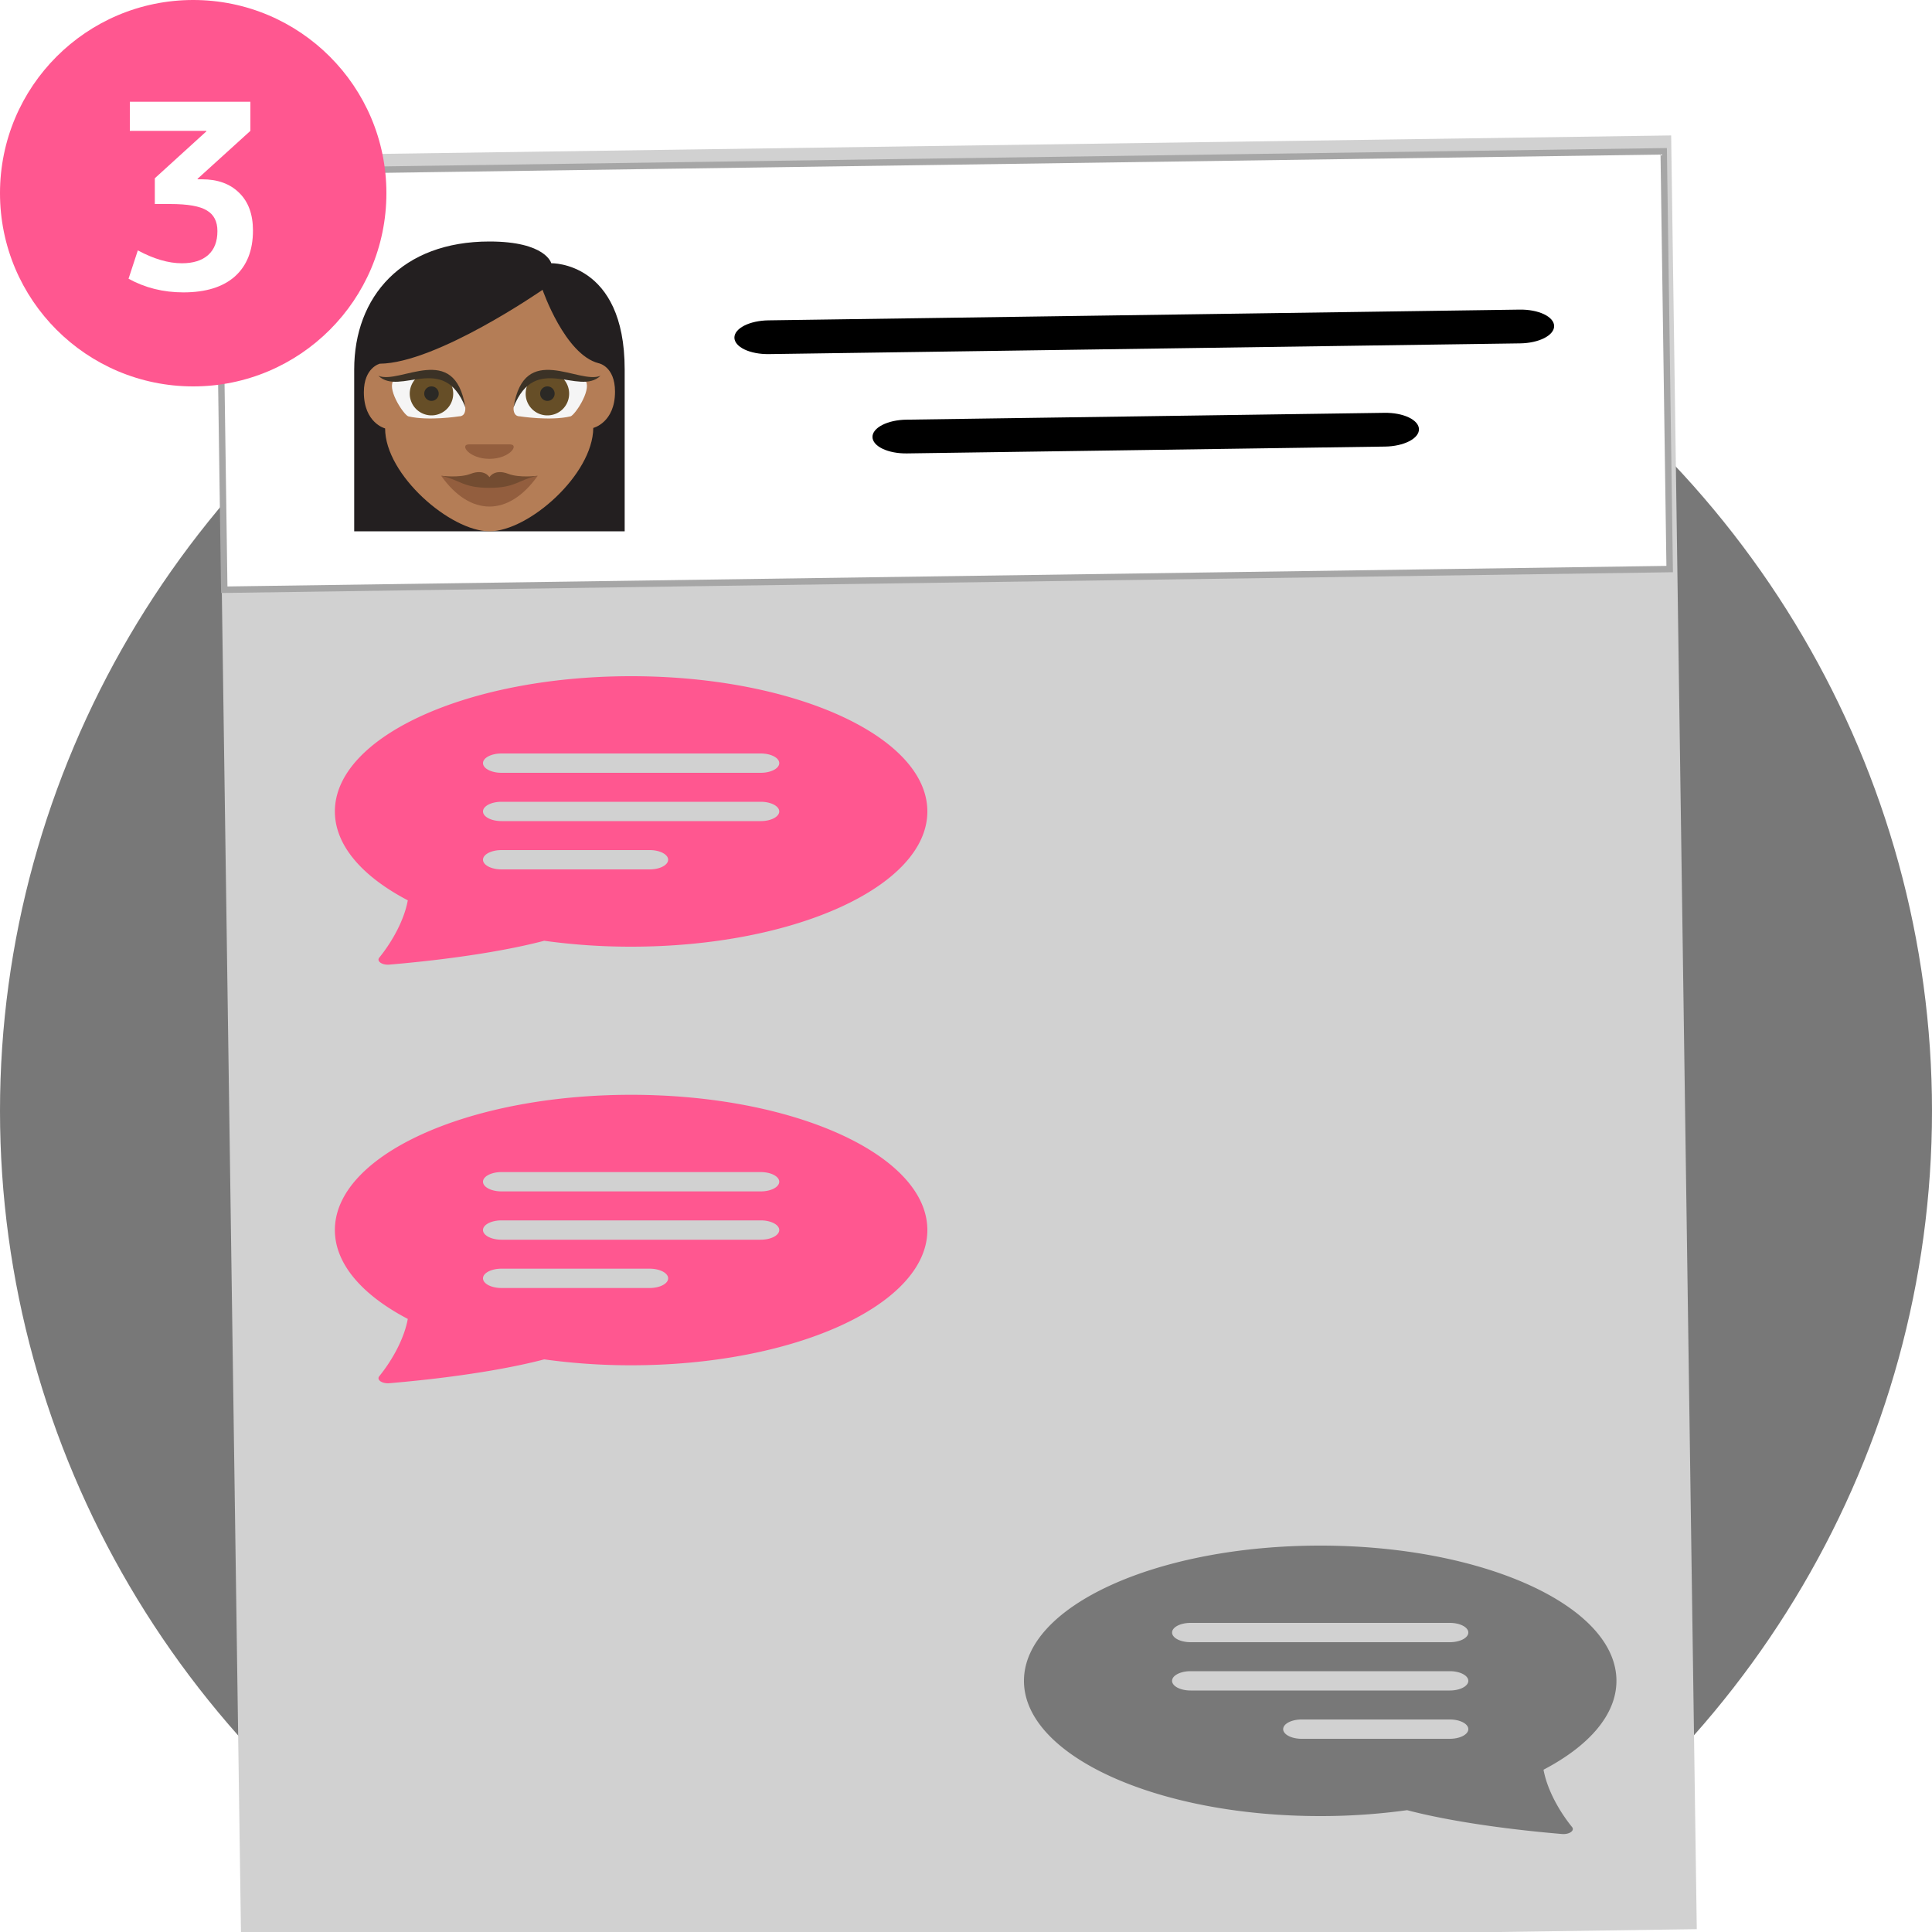
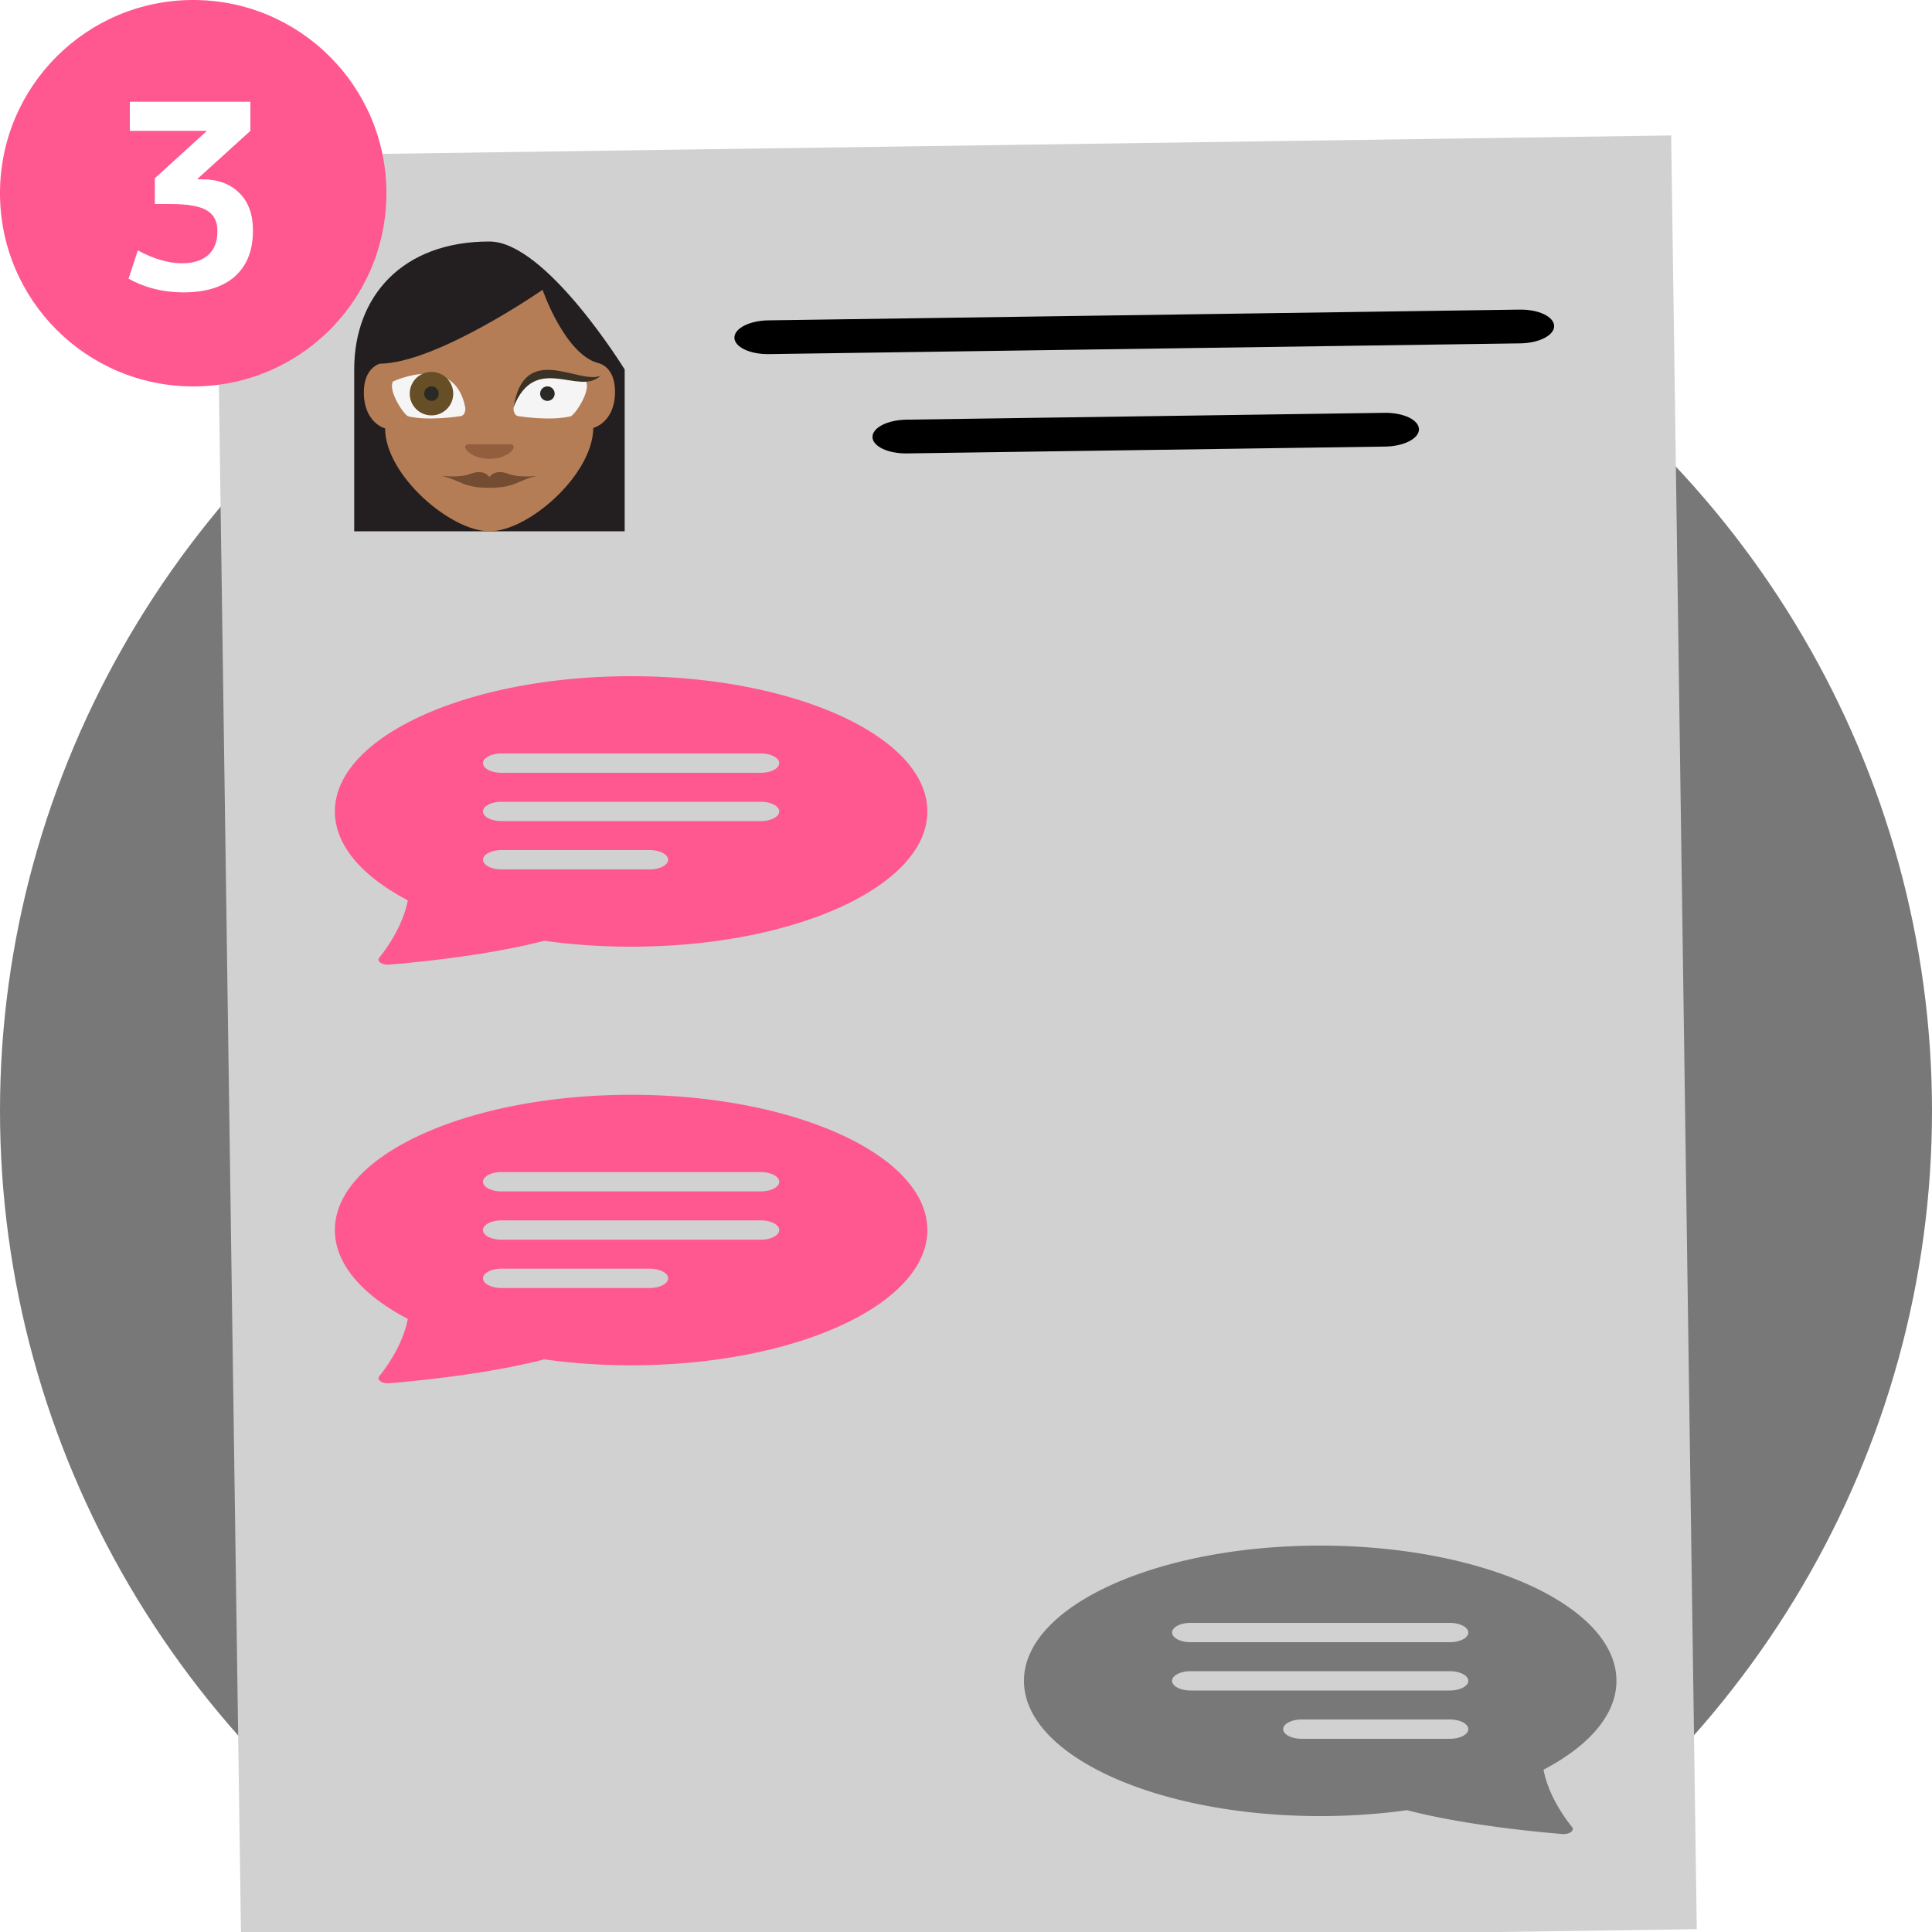
<svg xmlns="http://www.w3.org/2000/svg" width="300" height="300" fill="none">
  <rect width="100%" height="100%" fill="#808080" stroke="none" />
  <g clip-path="url(#clip0_330_186)">
    <path fill="#fff" d="M0 0h300v300H0z" />
    <ellipse cx="150" cy="172.5" rx="150" ry="147.5" fill="#787878" />
    <mask id="a" style="mask-type:alpha" maskUnits="userSpaceOnUse" x="0" y="24" width="300" height="295">
-       <ellipse cx="150" cy="171.5" rx="150" ry="147.5" fill="#D9D9D9" />
-     </mask>
+       </mask>
    <g mask="url(#a)">
      <path fill="#fff" d="M39-1h221v300H39z" />
    </g>
    <path fill="#D1D1D1" d="M33.477 24.262l226.018-3.23 3.98 278.528-226.018 3.23z" />
    <path d="M159 261c0 11.598 20.596 21 46 21a97.686 97.686 0 0013.495-.918c3.358.888 11.069 2.592 24.041 3.702 1.15.096 2.024-.528 1.57-1.086-2.036-2.508-3.876-5.85-4.428-8.898C246.722 271.11 251 266.28 251 261c0-11.598-20.596-21-46-21s-46 9.402-46 21zm66.125-9c.762 0 1.494.158 2.033.439.539.282.842.663.842 1.061 0 .398-.303.779-.842 1.061-.539.281-1.271.439-2.033.439h-40.25c-.762 0-1.494-.158-2.033-.439-.539-.282-.842-.663-.842-1.061 0-.398.303-.779.842-1.061.539-.281 1.271-.439 2.033-.439h40.25zm0 7.5c.762 0 1.494.158 2.033.439.539.282.842.663.842 1.061 0 .398-.303.779-.842 1.061-.539.281-1.271.439-2.033.439h-40.25c-.762 0-1.494-.158-2.033-.439-.539-.282-.842-.663-.842-1.061 0-.398.303-.779.842-1.061.539-.281 1.271-.439 2.033-.439h40.25zm0 7.5c.762 0 1.494.158 2.033.439.539.282.842.663.842 1.061 0 .398-.303.779-.842 1.061-.539.281-1.271.439-2.033.439h-23c-.762 0-1.494-.158-2.033-.439-.539-.282-.842-.663-.842-1.061 0-.398.303-.779.842-1.061.539-.281 1.271-.439 2.033-.439h23z" fill="#787878" />
    <g clip-path="url(#clip1_330_186)">
      <path d="M144 126c0 11.598-20.596 21-46 21a97.692 97.692 0 01-13.495-.918c-3.358.888-11.069 2.592-24.041 3.702-1.15.096-2.024-.528-1.57-1.086 2.036-2.508 3.876-5.85 4.428-8.898C56.278 136.11 52 131.28 52 126c0-11.598 20.597-21 46-21 25.404 0 46 9.402 46 21zm-66.125-9c-.763 0-1.494.158-2.033.439-.54.282-.842.663-.842 1.061 0 .398.303.779.842 1.061.54.281 1.27.439 2.033.439h40.25c.762 0 1.494-.158 2.033-.439.539-.282.842-.663.842-1.061 0-.398-.303-.779-.842-1.061-.539-.281-1.271-.439-2.033-.439h-40.25zm0 7.5c-.763 0-1.494.158-2.033.439-.54.282-.842.663-.842 1.061 0 .398.303.779.842 1.061.54.281 1.27.439 2.033.439h40.25c.762 0 1.494-.158 2.033-.439.539-.282.842-.663.842-1.061 0-.398-.303-.779-.842-1.061-.539-.281-1.271-.439-2.033-.439h-40.25zm0 7.5c-.763 0-1.494.158-2.033.439-.54.282-.842.663-.842 1.061 0 .398.303.779.842 1.061.54.281 1.27.439 2.033.439h23c.762 0 1.494-.158 2.033-.439.539-.282.842-.663.842-1.061 0-.398-.303-.779-.842-1.061-.539-.281-1.271-.439-2.033-.439h-23z" fill="#FF5790" />
    </g>
    <path d="M144 191c0 11.598-20.596 21-46 21a97.692 97.692 0 01-13.495-.918c-3.358.888-11.069 2.592-24.041 3.702-1.15.096-2.024-.528-1.57-1.086 2.036-2.508 3.876-5.85 4.428-8.898C56.278 201.11 52 196.28 52 191c0-11.598 20.597-21 46-21 25.404 0 46 9.402 46 21zm-66.125-9c-.763 0-1.494.158-2.033.439-.54.282-.842.663-.842 1.061 0 .398.303.779.842 1.061.54.281 1.27.439 2.033.439h40.25c.762 0 1.494-.158 2.033-.439.539-.282.842-.663.842-1.061 0-.398-.303-.779-.842-1.061-.539-.281-1.271-.439-2.033-.439h-40.25zm0 7.5c-.763 0-1.494.158-2.033.439-.54.282-.842.663-.842 1.061 0 .398.303.779.842 1.061.54.281 1.27.439 2.033.439h40.25c.762 0 1.494-.158 2.033-.439.539-.282.842-.663.842-1.061 0-.398-.303-.779-.842-1.061-.539-.281-1.271-.439-2.033-.439h-40.25zm0 7.5c-.763 0-1.494.158-2.033.439-.54.282-.842.663-.842 1.061 0 .398.303.779.842 1.061.54.281 1.27.439 2.033.439h23c.762 0 1.494-.158 2.033-.439.539-.282.842-.663.842-1.061 0-.398-.303-.779-.842-1.061-.539-.281-1.271-.439-2.033-.439h-23z" fill="#FF5790" />
-     <path fill="#fff" stroke="#A6A6A6" d="M33.897 26.703l224.442-3.207.927 64.869-224.442 3.207z" />
-     <path d="M76 37.5c-13.575 0-21 8.55-21 19.875V82.5h42V57.375c0-16.8-11.4-16.5-11.4-16.5S84.775 37.5 76 37.5z" fill="#231F20" />
+     <path d="M76 37.5c-13.575 0-21 8.55-21 19.875V82.5h42V57.375S84.775 37.5 76 37.5z" fill="#231F20" />
    <path d="M59.8 66.525s-3.3-.825-3.3-5.625c0-3.825 2.475-4.425 2.475-4.425C67.825 56.4 84.25 45 84.25 45s3.45 10.05 8.7 11.4c0 0 2.55.45 2.55 4.425 0 4.8-3.375 5.625-3.375 5.625C92.05 73.725 82.075 82.5 76 82.5c-6.075 0-16.2-8.775-16.2-15.975z" fill="#B47D56" />
    <path d="M76 71.25c-3.15 0-4.725-2.25-3.15-2.25h6.3c1.575 0 0 2.25-3.15 2.25z" fill="#935E3E" />
    <path d="M80.725 64.65c-1.125 0-.975-1.35-.975-1.35C81.4 54.675 91 59.25 91 59.25c.75 1.5-1.725 5.175-2.4 5.4-3.15.75-7.875 0-7.875 0z" fill="#F5F5F5" />
-     <path d="M88.375 61.125c0 1.875-1.5 3.375-3.375 3.375a3.361 3.361 0 01-3.375-3.375c0-1.875 1.5-3.375 3.375-3.375s3.375 1.5 3.375 3.375z" fill="#664E27" />
    <path d="M85 62.25A1.125 1.125 0 1085 60a1.125 1.125 0 000 2.25z" fill="#2B2925" />
    <path d="M79.75 63.225c1.65-10.275 10.125-3.45 13.5-4.875-3.375 3.225-10.125-3.675-13.5 4.875z" fill="#3B3226" />
    <path d="M71.275 64.65c1.125 0 .975-1.35.975-1.35C70.6 54.675 61 59.25 61 59.25c-.75 1.5 1.725 5.175 2.4 5.4 3.15.75 7.875 0 7.875 0z" fill="#F5F5F5" />
    <path d="M67 64.5a3.375 3.375 0 100-6.75 3.375 3.375 0 000 6.75z" fill="#664E27" />
-     <path d="M72.25 63.225c-1.65-10.275-10.125-3.45-13.5-4.875 3.375 3.225 10.125-3.675 13.5 4.875z" fill="#3B3226" />
-     <path d="M76 75l-7.5-1.125c4.5 6.375 10.5 6.375 15 0L76 75z" fill="#935E3E" />
    <path d="M78.925 73.575C76.75 72.75 76 74.1 76 74.1s-.75-1.35-2.925-.525c-1.725.675-4.575.3-4.575.3 3 .675 3.375 1.875 7.5 1.875s4.5-1.275 7.5-1.875c0 0-2.85.375-4.575-.3z" fill="#734C31" />
    <path d="M67 62.25A1.125 1.125 0 1067 60a1.125 1.125 0 000 2.25z" fill="#2B2925" />
    <path fill-rule="evenodd" clip-rule="evenodd" d="M135.477 67.86c-.01-.694.539-1.369 1.527-1.875.988-.505 2.333-.8 3.739-.82l74.252-1.062c1.407-.02 2.76.237 3.761.714 1.002.477 1.57 1.136 1.58 1.831.01.695-.539 1.37-1.527 1.875-.987.506-2.332.801-3.739.821l-74.252 1.062c-1.406.02-2.759-.237-3.761-.715-1.002-.477-1.57-1.135-1.58-1.83zm-21.44-15.42c-.009-.695.54-1.37 1.527-1.876.988-.505 2.333-.8 3.74-.82l116.681-1.668c1.407-.02 2.76.236 3.762.714 1.001.477 1.569 1.136 1.579 1.83.01.696-.539 1.37-1.527 1.876-.987.506-2.332.801-3.739.821l-116.681 1.668c-1.407.02-2.76-.237-3.762-.714-1.001-.478-1.57-1.136-1.58-1.831z" fill="#000" />
    <circle cx="30" cy="30" r="30" fill="#FF5790" />
    <path d="M20.16 15.8h18.72v4.52l-8.2 7.44v.08h.68c2.453 0 4.387.707 5.8 2.12 1.413 1.387 2.12 3.333 2.12 5.84 0 3.067-.933 5.44-2.8 7.12-1.867 1.653-4.533 2.48-8 2.48-3.12 0-5.96-.707-8.52-2.12l1.44-4.4c2.48 1.333 4.76 2 6.84 2 1.76 0 3.12-.427 4.08-1.28s1.44-2.093 1.44-3.72c0-1.493-.547-2.56-1.64-3.2-1.067-.667-2.96-1-5.68-1h-2.4v-4l8-7.28v-.08H20.16V15.8z" fill="#fff" />
  </g>
  <defs>
    <clipPath id="clip0_330_186">
      <path fill="#fff" d="M0 0h300v300H0z" />
    </clipPath>
    <clipPath id="clip1_330_186">
      <path fill="#fff" transform="translate(52 102)" d="M0 0h92v48H0z" />
    </clipPath>
  </defs>
</svg>